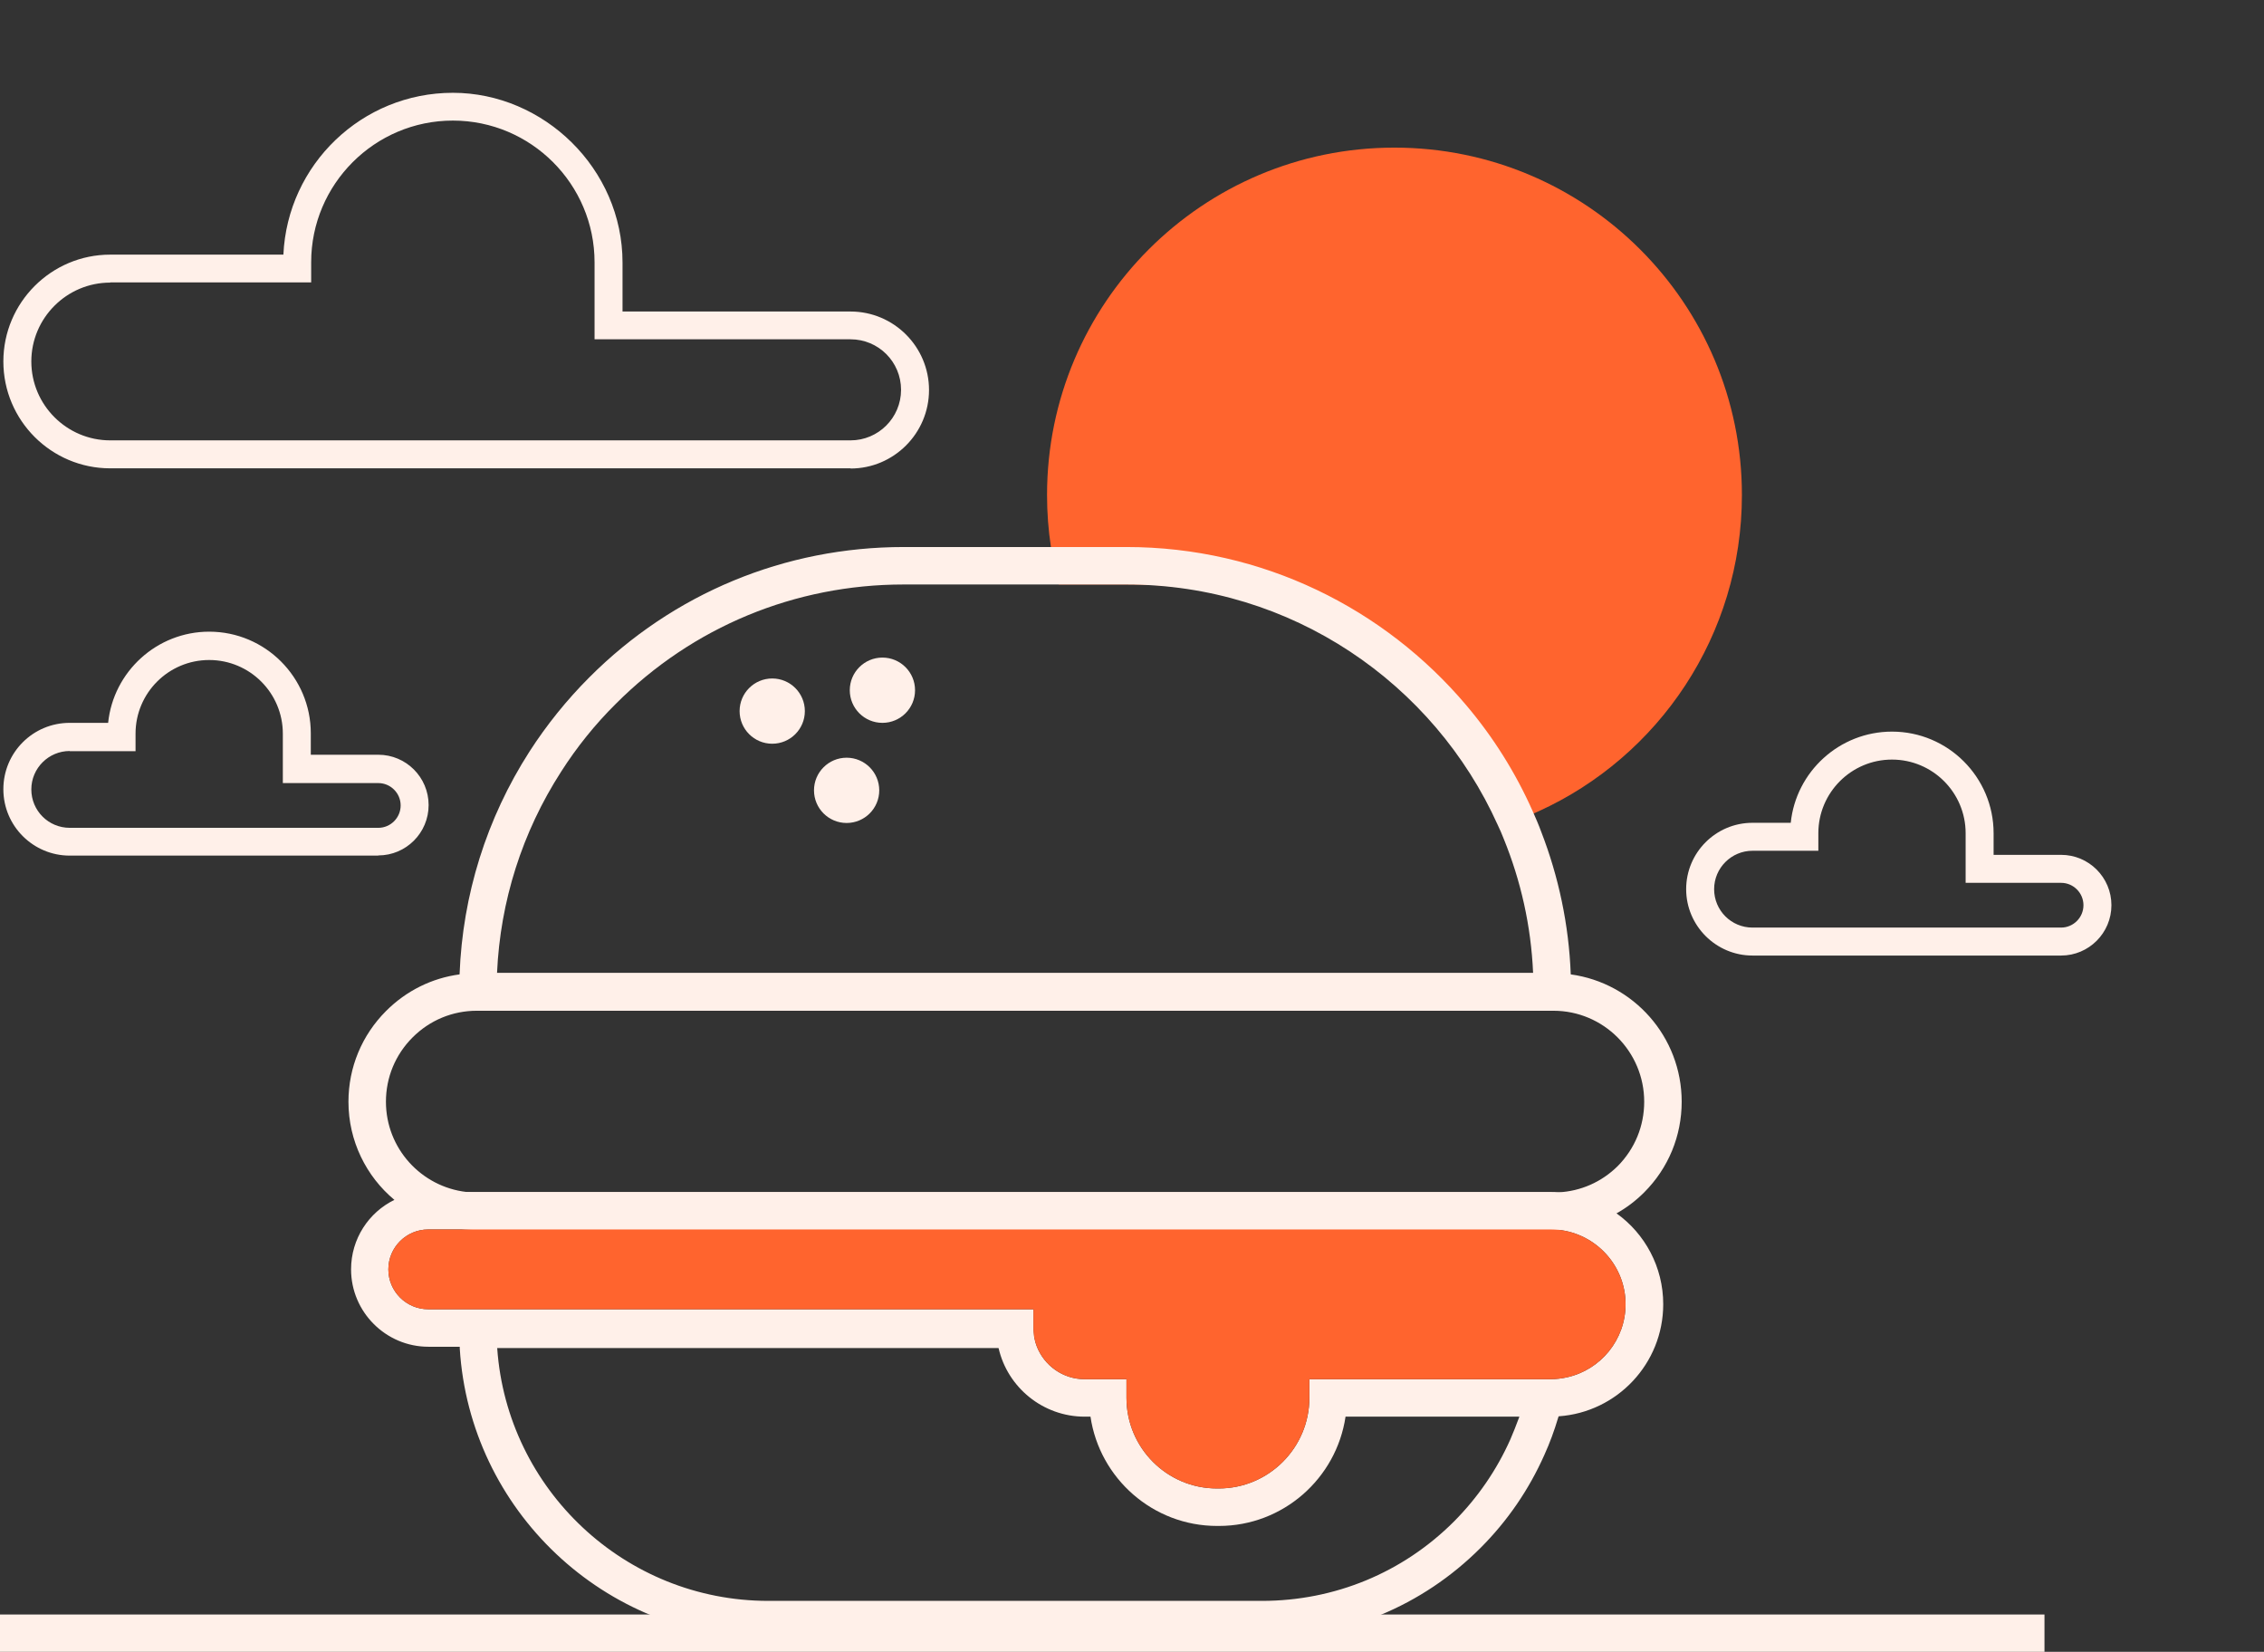
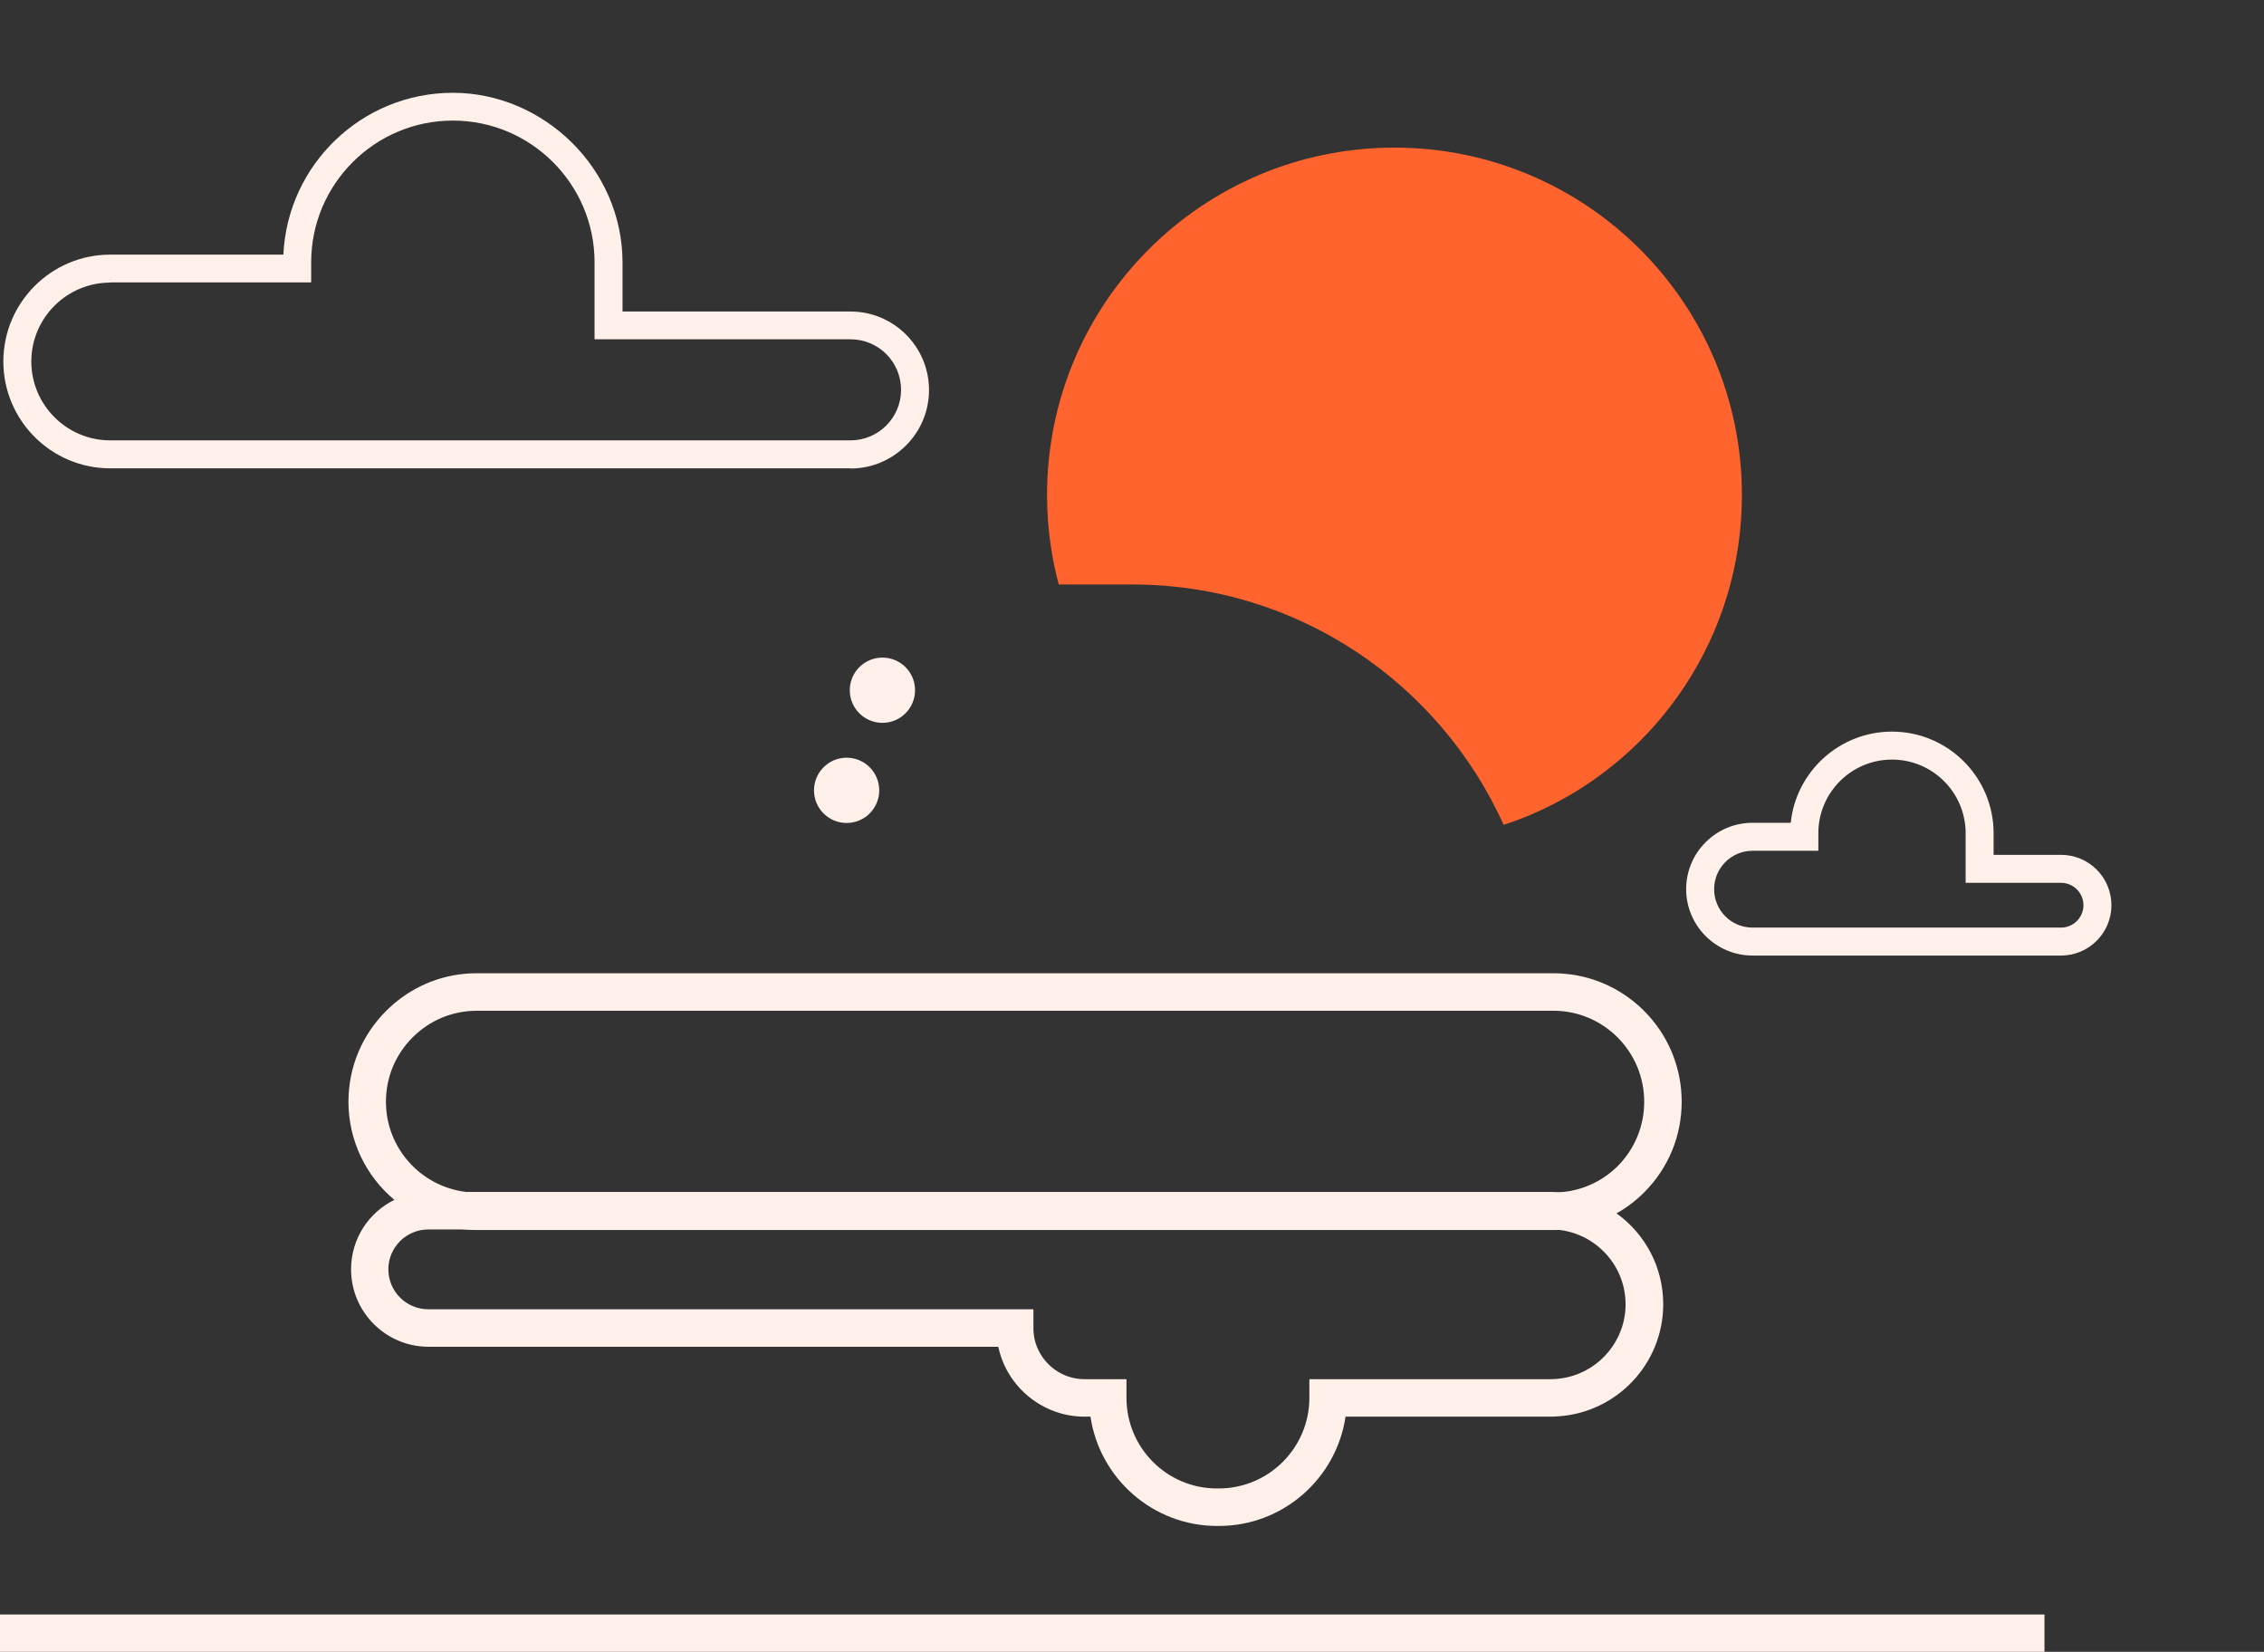
<svg xmlns="http://www.w3.org/2000/svg" width="122" height="89" viewBox="0 0 122 89" fill="none">
  <rect x="0" y="0" width="122" height="89" fill="#333333" stroke="none" />
  <path d="M45.833 25.234H5.938C2.763 25.234 0.181 22.652 0.181 19.477C0.181 16.302 2.763 13.72 5.938 13.72H15.271C15.492 8.868 19.5 5 24.403 5C29.306 5 33.546 9.099 33.546 14.142V16.785H45.833C48.164 16.785 50.062 18.683 50.062 21.014C50.062 23.345 48.164 25.244 45.833 25.244V25.234ZM5.938 15.227C3.597 15.227 1.688 17.136 1.688 19.477C1.688 21.818 3.597 23.727 5.938 23.727H45.833C47.33 23.727 48.555 22.511 48.555 21.004C48.555 19.497 47.34 18.282 45.833 18.282H32.039V14.132C32.039 9.923 28.613 6.497 24.403 6.497C20.194 6.497 16.768 9.923 16.768 14.132V15.217H5.938V15.227Z" fill="#FFF0E9" />
-   <path d="M20.385 46.101H3.757C1.788 46.101 0.181 44.504 0.181 42.524C0.181 40.545 1.778 38.948 3.757 38.948H5.827C6.108 36.195 8.449 34.035 11.272 34.035C14.296 34.035 16.748 36.496 16.748 39.51V40.666H20.385C21.882 40.666 23.097 41.881 23.097 43.378C23.097 44.875 21.882 46.091 20.385 46.091V46.101ZM3.757 40.465C2.622 40.465 1.688 41.389 1.688 42.534C1.688 43.68 2.612 44.604 3.757 44.604H20.385C21.048 44.604 21.59 44.061 21.59 43.398C21.59 42.735 21.048 42.193 20.385 42.193H15.241V39.53C15.241 37.34 13.463 35.562 11.272 35.562C9.082 35.562 7.304 37.34 7.304 39.53V40.475H3.757V40.465Z" fill="#FFF0E9" />
  <path d="M111.066 51.486H94.438C92.469 51.486 90.862 49.878 90.862 47.909C90.862 45.94 92.459 44.333 94.438 44.333H96.498C96.779 41.58 99.12 39.42 101.953 39.42C104.977 39.42 107.429 41.881 107.429 44.895V46.06H111.066C112.562 46.06 113.778 47.276 113.778 48.773C113.778 50.27 112.562 51.486 111.066 51.486ZM94.438 45.84C93.303 45.84 92.369 46.764 92.369 47.909C92.369 49.054 93.293 49.979 94.438 49.979H111.066C111.729 49.979 112.271 49.436 112.271 48.773C112.271 48.11 111.729 47.568 111.066 47.568H105.922V44.895C105.922 42.705 104.143 40.927 101.953 40.927C99.763 40.927 97.985 42.705 97.985 44.895V45.84H94.438Z" fill="#FFF0E9" />
  <path d="M93.866 26.671C93.866 34.236 89.385 40.766 82.915 43.71C82.302 43.991 81.679 44.232 81.026 44.443C77.59 36.818 69.925 31.493 61.023 31.493H57.055C56.874 30.83 56.733 30.157 56.633 29.474C56.492 28.559 56.422 27.625 56.422 26.671C56.422 16.333 64.801 7.954 75.139 7.954C85.477 7.954 93.866 16.333 93.866 26.671Z" fill="#FF642E" />
-   <path d="M84.643 52.501C84.542 49.808 83.98 47.216 83.055 44.825C82.915 44.443 82.754 44.071 82.593 43.71C81.669 41.63 80.463 39.711 79.007 37.993C74.606 32.789 68.036 29.474 60.702 29.474H48.696C42.296 29.474 36.278 31.965 31.757 36.496C30.542 37.712 29.457 39.058 28.532 40.495C26.222 44.092 24.926 48.221 24.765 52.501C24.745 52.812 24.745 53.123 24.745 53.435V53.525C24.795 54.038 25.227 54.44 25.75 54.44H83.648C84.171 54.44 84.613 54.038 84.653 53.525C84.663 53.495 84.663 53.465 84.663 53.435C84.663 53.123 84.653 52.812 84.643 52.501ZM30.23 41.59C31.074 40.264 32.069 39.028 33.184 37.923C37.323 33.774 42.839 31.493 48.696 31.493H60.702C69.603 31.493 77.269 36.818 80.705 44.443C80.825 44.694 80.936 44.945 81.036 45.207C81.95 47.457 82.503 49.878 82.614 52.42H26.784C26.955 48.562 28.141 44.835 30.23 41.59Z" fill="#FFF0E9" />
-   <path d="M83.558 74.402H82.372C82.262 75.055 82.091 75.698 81.87 76.331C81.87 76.361 81.85 76.391 81.84 76.422C81.699 76.803 81.549 77.185 81.388 77.557C80.654 79.204 79.63 80.691 78.354 81.977C75.591 84.74 71.914 86.257 67.996 86.257H41.402C33.676 86.257 27.327 80.249 26.794 72.654V72.634H55.869C55.769 72.373 55.709 72.102 55.699 71.81C55.688 71.72 55.688 71.639 55.688 71.549V70.635H25.549C25.087 70.725 24.745 71.127 24.745 71.619C24.745 71.931 24.755 72.252 24.775 72.564V72.654C25.308 81.355 32.561 88.277 41.402 88.277H67.996C72.446 88.277 76.636 86.549 79.78 83.404C81.237 81.947 82.392 80.259 83.226 78.381C83.518 77.738 83.759 77.075 83.96 76.401C83.97 76.371 83.98 76.341 83.99 76.311C84.181 75.658 84.332 74.985 84.442 74.302C84.161 74.362 83.869 74.402 83.558 74.402Z" fill="#FFF0E9" />
  <path d="M84.643 52.501C84.331 52.461 84.02 52.44 83.709 52.44H25.699C25.378 52.44 25.066 52.461 24.765 52.501C23.268 52.702 21.892 53.385 20.807 54.47C19.5 55.776 18.777 57.514 18.777 59.363C18.777 61.482 19.742 63.391 21.249 64.647C21.269 64.677 21.289 64.687 21.309 64.707C22.354 65.571 23.66 66.124 25.076 66.245C25.287 66.265 25.488 66.275 25.699 66.275H83.709C83.799 66.275 83.879 66.275 83.97 66.265H83.99C85.075 66.224 86.12 65.943 87.044 65.421C87.064 65.411 87.084 65.401 87.104 65.38C87.647 65.079 88.149 64.697 88.601 64.245C89.907 62.939 90.621 61.201 90.621 59.363C90.621 55.856 88.019 52.963 84.643 52.501ZM83.97 64.245C83.889 64.255 83.799 64.255 83.709 64.255H25.699C25.508 64.255 25.317 64.245 25.137 64.225C22.695 63.944 20.797 61.874 20.797 59.363C20.797 58.047 21.309 56.821 22.233 55.897C23.157 54.972 24.383 54.46 25.699 54.46H83.709C86.411 54.46 88.601 56.66 88.601 59.363C88.601 60.669 88.099 61.894 87.175 62.829C86.301 63.693 85.175 64.185 83.97 64.245Z" fill="#FFF0E9" />
  <path d="M47.551 38.948C48.522 38.948 49.309 38.161 49.309 37.19C49.309 36.219 48.522 35.431 47.551 35.431C46.58 35.431 45.792 36.219 45.792 37.19C45.792 38.161 46.58 38.948 47.551 38.948Z" fill="#FFF0E9" />
  <path d="M45.622 44.343C46.593 44.343 47.38 43.556 47.38 42.585C47.38 41.614 46.593 40.826 45.622 40.826C44.651 40.826 43.864 41.614 43.864 42.585C43.864 43.556 44.651 44.343 45.622 44.343Z" fill="#FFF0E9" />
-   <path d="M41.613 40.073C42.584 40.073 43.371 39.286 43.371 38.315C43.371 37.344 42.584 36.557 41.613 36.557C40.642 36.557 39.855 37.344 39.855 38.315C39.855 39.286 40.642 40.073 41.613 40.073Z" fill="#FFF0E9" />
  <path d="M87.114 65.38C87.114 65.38 87.074 65.34 87.054 65.33C86.753 65.109 86.431 64.928 86.09 64.778C86.059 64.758 86.019 64.737 85.989 64.727C85.366 64.456 84.693 64.285 83.98 64.245C83.839 64.225 83.709 64.225 83.568 64.225H23.087C22.906 64.225 22.726 64.235 22.545 64.265C22.515 64.265 22.484 64.275 22.454 64.285H22.444C22.052 64.336 21.671 64.446 21.319 64.617L21.259 64.647C19.872 65.32 18.918 66.747 18.918 68.394C18.918 70.695 20.797 72.564 23.087 72.564H53.79C53.79 72.564 53.8 72.614 53.81 72.634C54.292 74.754 56.201 76.331 58.451 76.331H58.763C59.255 79.657 62.128 82.219 65.585 82.219H65.685C69.141 82.219 72.014 79.657 72.507 76.331H83.568C83.709 76.331 83.839 76.321 83.97 76.311H84C87.144 76.09 89.626 73.468 89.626 70.273C89.626 68.264 88.641 66.475 87.114 65.38ZM84.442 74.211C84.161 74.272 83.869 74.312 83.558 74.312H70.558V75.317C70.558 78.009 68.367 80.199 65.675 80.199H65.574C62.882 80.199 60.702 78.009 60.702 75.317V74.312H58.441C57.276 74.312 56.271 73.579 55.869 72.544C55.779 72.313 55.719 72.061 55.699 71.81C55.688 71.72 55.688 71.639 55.688 71.549V70.544H23.077C21.892 70.544 20.927 69.58 20.927 68.394C20.927 67.209 21.892 66.245 23.077 66.245H83.558C83.698 66.245 83.839 66.254 83.97 66.265H83.99C86.019 66.486 87.597 68.204 87.597 70.273C87.597 72.192 86.25 73.81 84.442 74.211Z" fill="#FFF0E9" />
-   <path d="M87.597 70.273C87.597 72.192 86.25 73.809 84.442 74.211C84.161 74.272 83.869 74.312 83.558 74.312H70.558V75.317C70.558 78.009 68.367 80.199 65.675 80.199H65.574C62.882 80.199 60.702 78.009 60.702 75.317V74.312H58.441C57.276 74.312 56.271 73.578 55.869 72.544C55.779 72.313 55.719 72.061 55.699 71.81C55.688 71.72 55.688 71.639 55.688 71.549V70.544H23.077C21.892 70.544 20.927 69.58 20.927 68.394C20.927 67.209 21.892 66.244 23.077 66.244H83.558C83.698 66.244 83.839 66.254 83.97 66.264H83.99C86.019 66.486 87.597 68.204 87.597 70.273Z" fill="#FF642E" />
  <path d="M110.171 86.991H0V89H110.171V86.991Z" fill="#FFF0E9" />
</svg>